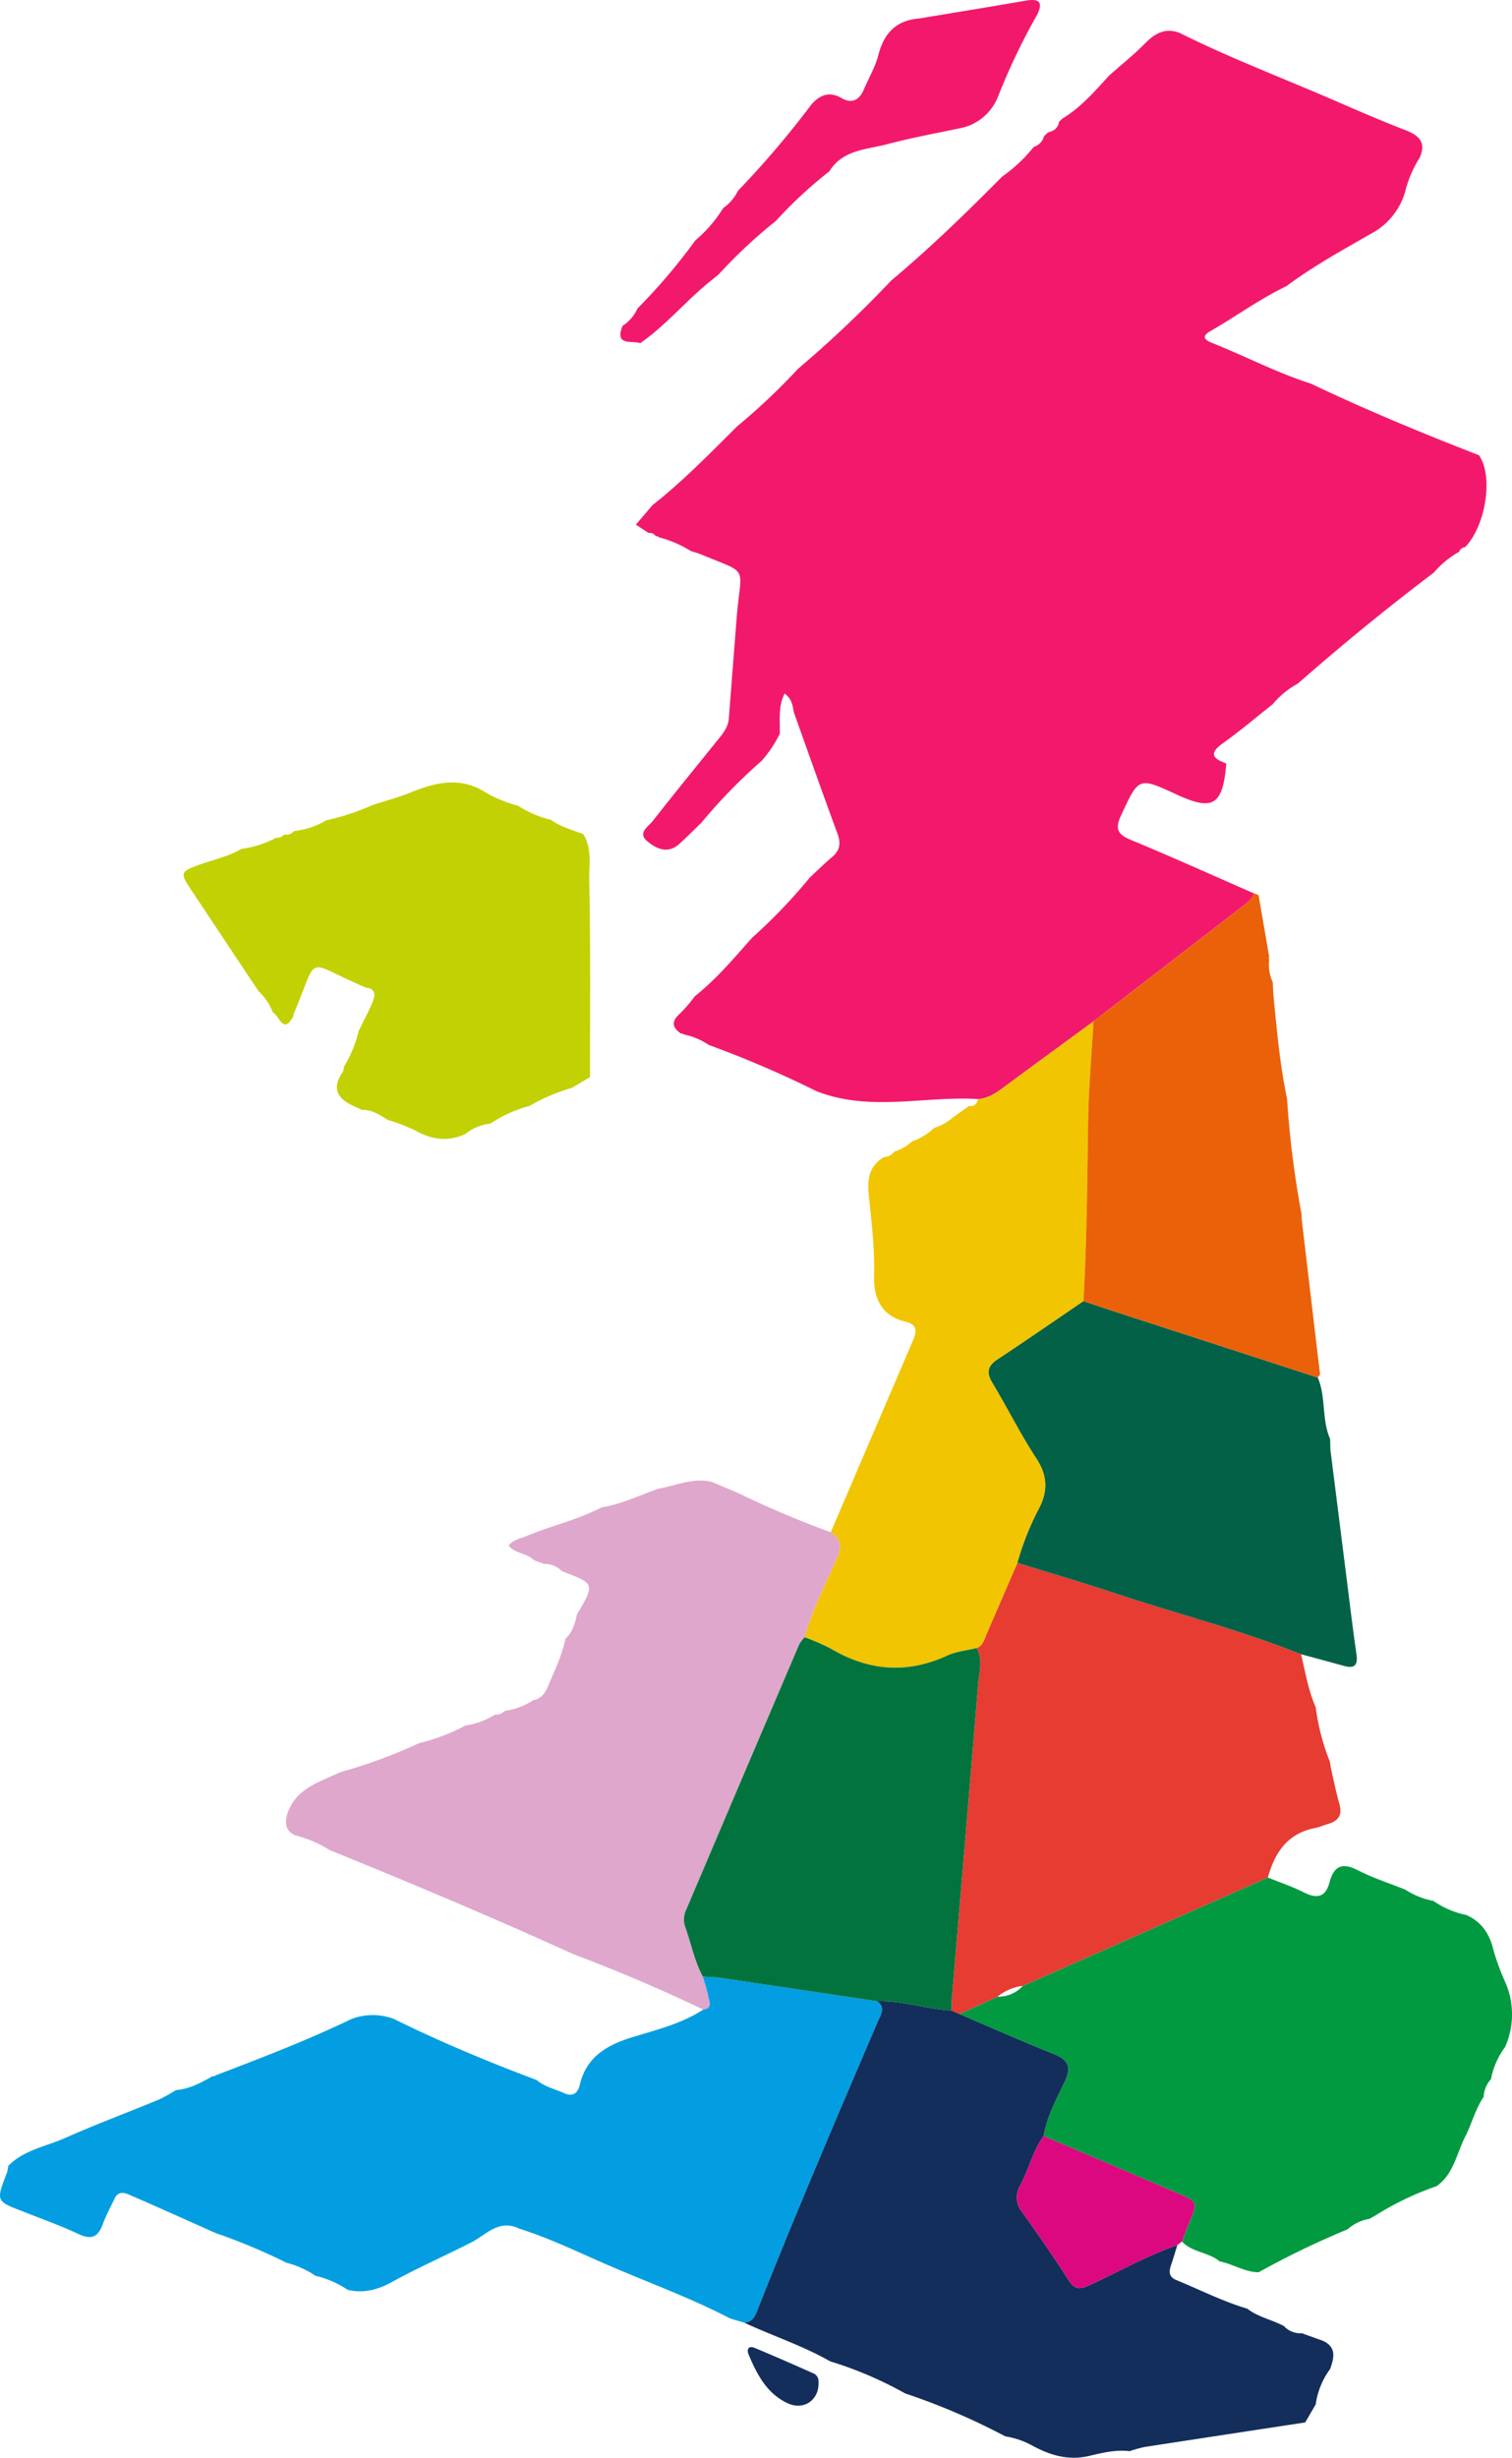
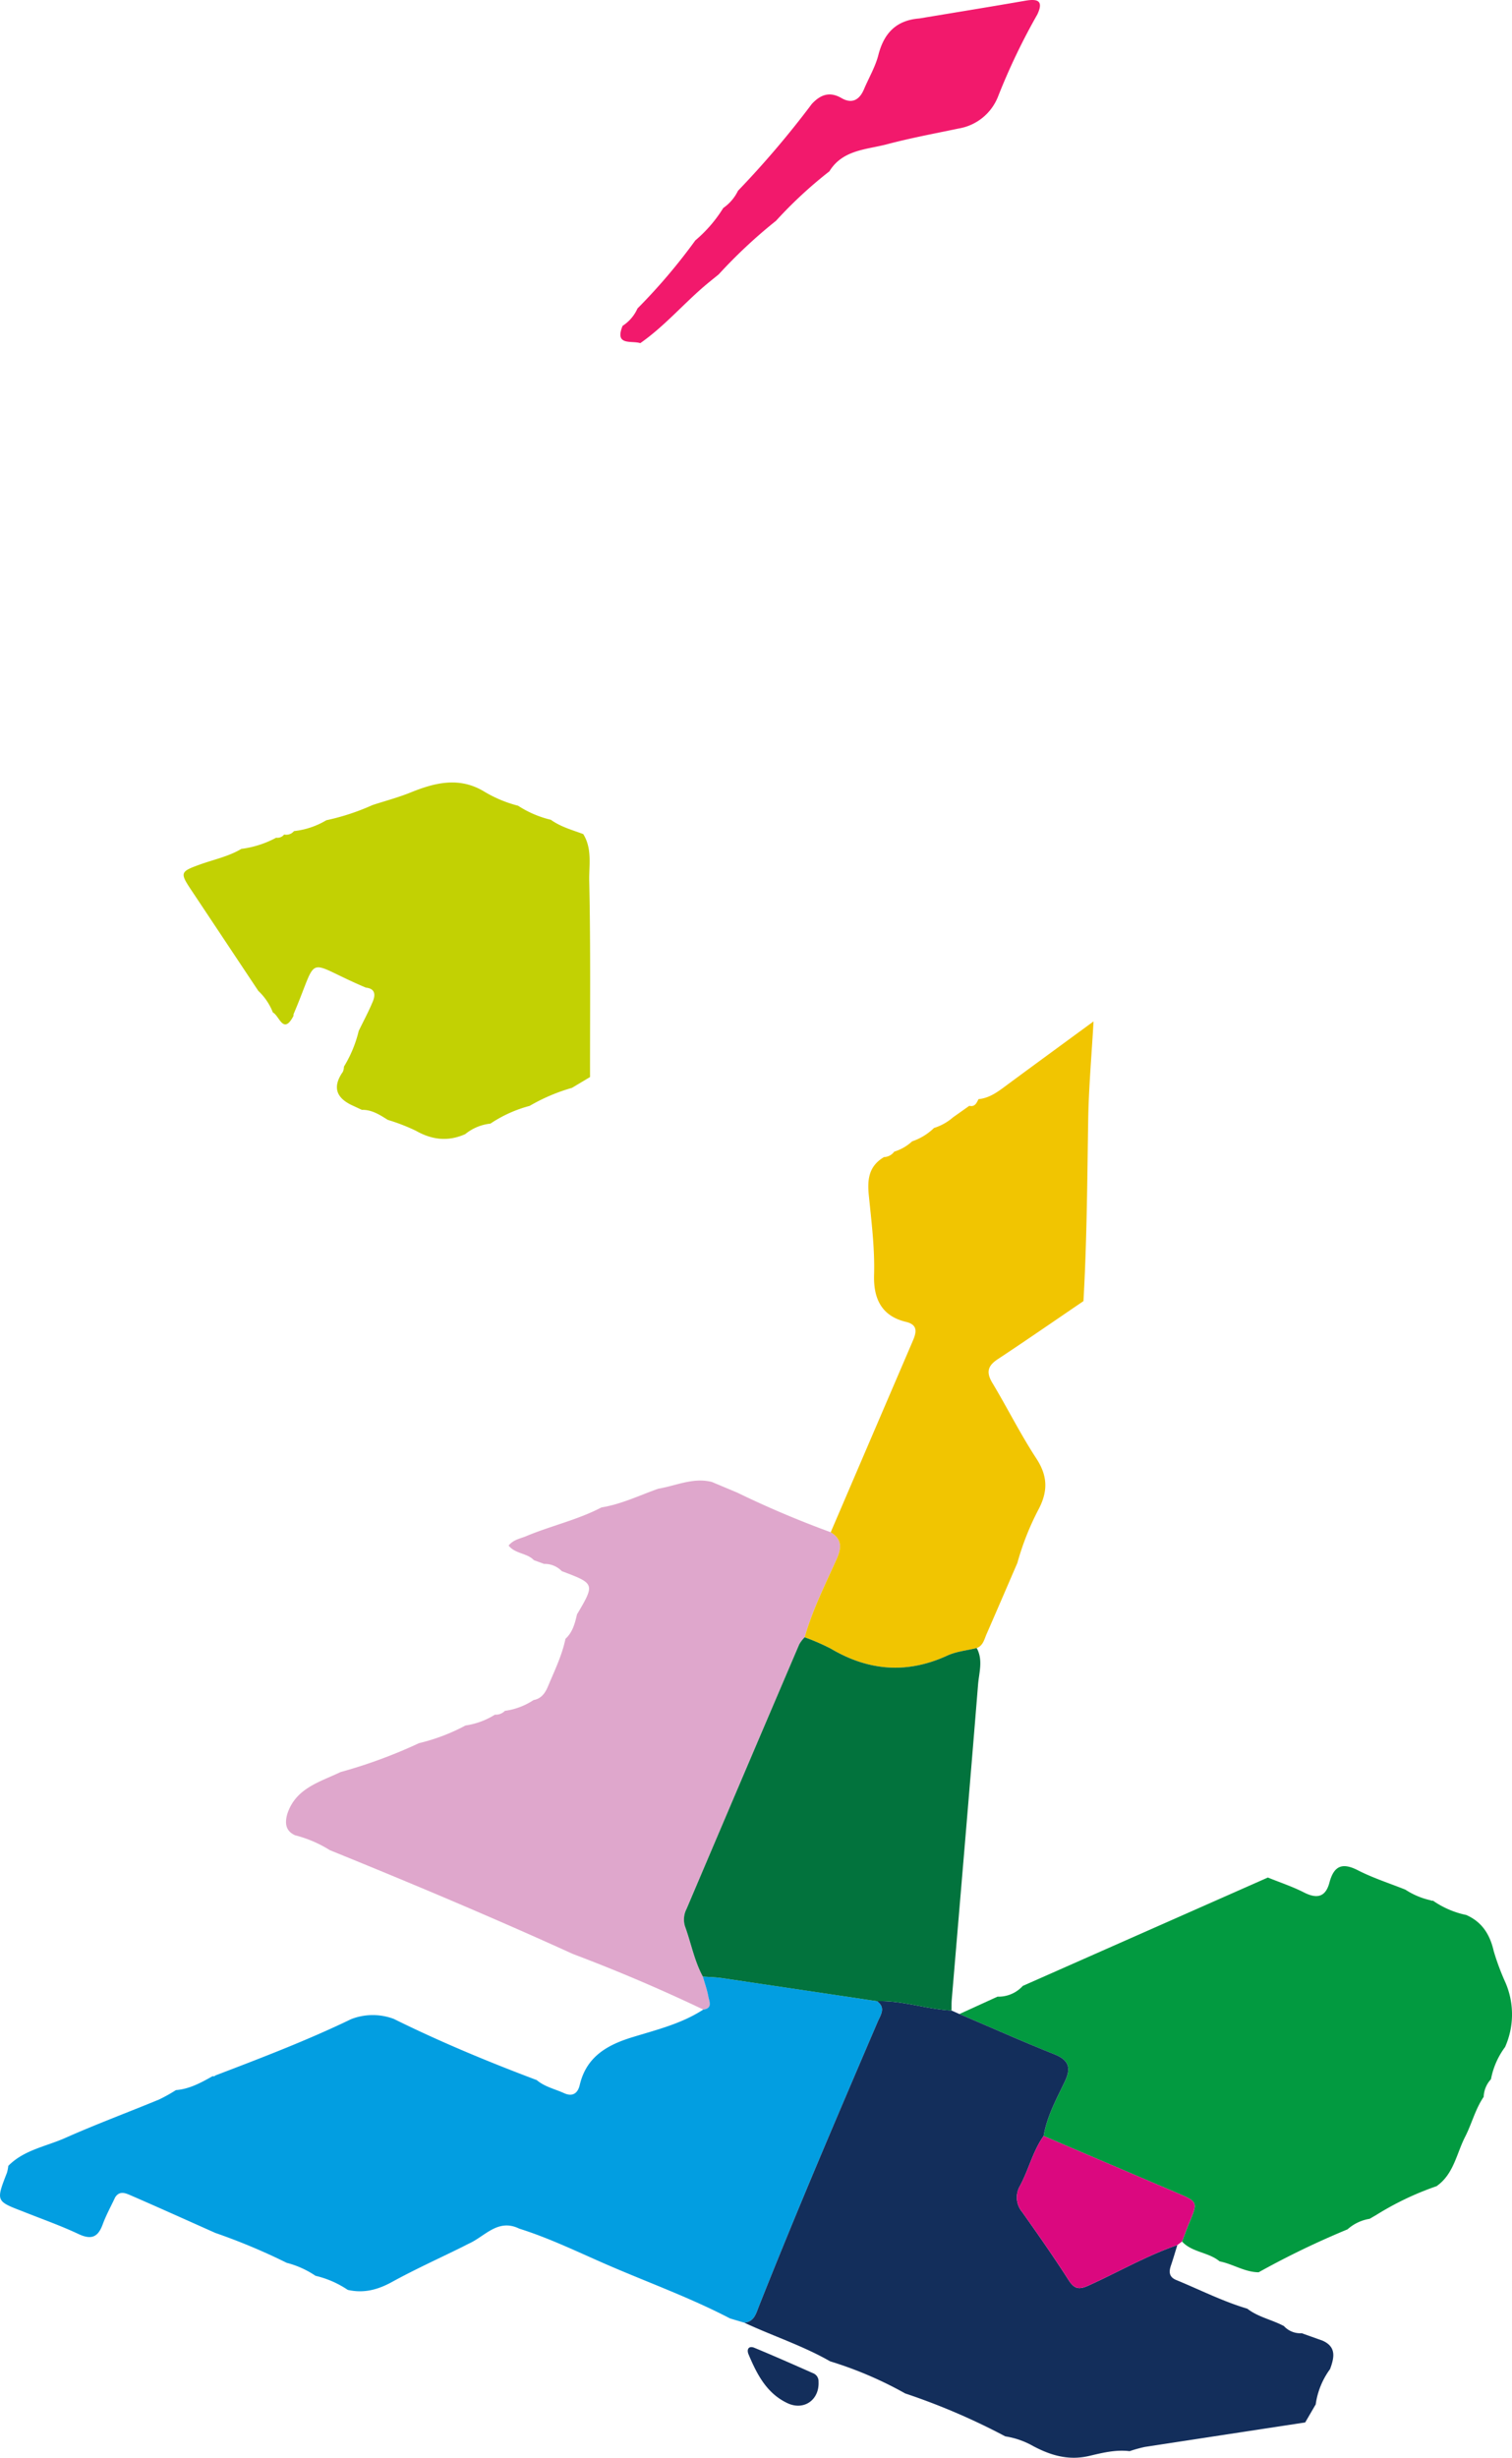
<svg xmlns="http://www.w3.org/2000/svg" width="352.824" height="573.207" viewBox="0 0 352.824 573.207">
  <g id="Group_17" data-name="Group 17" transform="translate(-1279.667 -226.461)">
    <path id="Path_18" data-name="Path 18" d="M1614.882,736.338a68.858,68.858,0,0,0-14.1,6.732l-1.511.875a10.181,10.181,0,0,0-5.16,2.457,199.028,199.028,0,0,0-20.755,10.022l.056-.006c-3.283-.018-6.036-1.941-9.155-2.549-2.592-2.169-6.385-2.057-8.768-4.623.544-1.423,1.049-2.862,1.639-4.265,2.1-5,2.106-4.979-3-7.154q-15.469-6.587-30.927-13.2c.769-4.571,2.988-8.6,4.942-12.693,1.535-3.217.954-5.008-2.466-6.371-7.44-2.963-14.759-6.232-22.127-9.376l8.885-4.054a7.664,7.664,0,0,0,5.9-2.506l57.186-25.277c2.812,1.141,5.718,2.1,8.41,3.471,3.033,1.549,5.054,1.115,5.958-2.288,1.021-3.839,2.918-4.781,6.622-2.883,3.542,1.815,7.385,3.041,11.1,4.526a17.757,17.757,0,0,0,5.837,2.468l.3.111h.321a20.967,20.967,0,0,0,7.707,3.321l-.039-.024c3.741,1.612,5.6,4.556,6.491,8.462a56.747,56.747,0,0,0,2.749,7.367,18.74,18.74,0,0,1-.1,15l.035-.048a18.237,18.237,0,0,0-3.333,7.569l.02-.031a6.392,6.392,0,0,0-1.722,4.2l-.016-.038c-1.943,2.857-2.752,6.242-4.3,9.269C1619.532,728.755,1618.9,733.538,1614.882,736.338Z" fill="#029a40" />
-     <path id="Path_19" data-name="Path 19" d="M1575.518,664.349l-57.186,25.277a11.486,11.486,0,0,0-5.9,2.506q-4.443,2.026-8.887,4.054l-1.845-.821c.016-.832-.015-1.669.054-2.5,2.057-24.5,4.158-48.99,6.141-73.492.228-2.822,1.218-5.756-.315-8.547,1.486-.573,1.752-2.024,2.289-3.253,2.415-5.529,4.8-11.071,7.194-16.608,7.517,2.326,15.075,4.528,22.543,7.005,14.535,4.821,29.407,8.613,43.66,14.3,1,4.159,1.683,8.4,3.416,12.36a52.484,52.484,0,0,0,3.332,12.767l.2,1.4c.657,2.8,1.208,5.638,2,8.4.731,2.554-.233,3.94-2.612,4.646-1.052.313-2.073.766-3.142.976C1580.07,654.076,1577.129,658.572,1575.518,664.349Z" fill="#e63c32" />
-     <path id="Path_20" data-name="Path 20" d="M1583.265,612.269c-14.253-5.683-29.125-9.475-43.66-14.3-7.468-2.477-15.026-4.679-22.545-7.008a63.27,63.27,0,0,1,5.076-12.747c2.1-4.153,1.937-7.645-.659-11.613-3.72-5.686-6.762-11.81-10.267-17.642-1.473-2.451-1.072-3.961,1.269-5.506,6.721-4.435,13.343-9.018,20-13.544,2.749.917,5.493,1.85,8.249,2.746q23.214,7.548,46.432,15.081c1.987,4.578.865,9.785,2.9,14.352l.048,2.437q1.815,14.409,3.631,28.819c.8,6.313,1.55,12.634,2.458,18.932.372,2.579-.462,3.4-2.937,2.71C1589.938,614.064,1586.6,613.174,1583.265,612.269Z" fill="#036147" />
-     <path id="Path_21" data-name="Path 21" d="M1538.431,244.132c2.844-2.522,5.825-4.909,8.491-7.606,2.311-2.338,4.7-3.63,7.968-2.411C1566.679,240,1579,244.668,1591.074,249.9c5.473,2.373,10.948,4.754,16.511,6.9,3.184,1.231,4.977,2.839,3.376,6.421a27,27,0,0,0-3.4,7.935,16.093,16.093,0,0,1-8.075,9.864c-6.658,3.839-13.433,7.542-19.612,12.173-6.222,2.98-11.794,7.06-17.754,10.482-1.921,1.1-1.618,1.971.242,2.709,7.794,3.088,15.242,7.021,23.258,9.569,12.811,6.114,25.916,11.538,39.144,16.67,3.427,4.723,1.657,16.467-3.233,21.457a1.559,1.559,0,0,0-1.369,1.077,21.971,21.971,0,0,0-5.939,4.869q-16.32,12.345-31.687,25.856l.024-.016a20.7,20.7,0,0,0-6,4.927l.094-.094c-3.871,3.055-7.635,6.261-11.646,9.12-3.393,2.418-2.243,3.618.817,4.7-.814,9.744-3.076,11.169-11.534,7.269-9.02-4.16-8.867-4.089-13.015,4.826-1.531,3.288-.723,4.5,2.4,5.79,9.6,3.969,19.071,8.253,28.592,12.415-.505,1.555-1.807,2.376-3.009,3.3q-17.219,13.271-34.425,26.554c-6.986,5.123-13.985,10.227-20.948,15.38-1.793,1.326-3.6,2.534-5.894,2.748-12.637-.788-25.507,3.08-37.933-1.908a249.64,249.64,0,0,0-24.987-10.719,16.151,16.151,0,0,0-5.933-2.472l-.2-.218-.289.078c-2.193-1.456-2.39-2.909-.283-4.741a34.207,34.207,0,0,0,3.41-3.978c5-3.987,9.123-8.839,13.324-13.612a126.069,126.069,0,0,0,13.555-14.134c1.724-1.59,3.4-3.241,5.186-4.756,1.857-1.573,2.069-3.254,1.227-5.526-3.472-9.367-6.782-18.793-10.152-28.2-.28-1.565-.456-3.182-2.165-4.393-1.584,3.16-1.012,6.314-1.128,9.375a28.54,28.54,0,0,1-4.235,6.32,126.731,126.731,0,0,0-14.106,14.486c-1.688,1.621-3.348,3.273-5.073,4.855-2.666,2.445-5.348,1.184-7.482-.578-2.392-1.975.255-3.453,1.283-4.768,4.943-6.327,10.039-12.534,15.071-18.792,1.215-1.51,2.493-2.993,2.654-5.064q.93-12,1.868-23.991c1.049-12,2.948-9.581-8.369-14.312-.754-.315-1.558-.51-2.339-.761a26.311,26.311,0,0,0-7.566-3.242.421.421,0,0,0-.6-.189,1.691,1.691,0,0,0-1.725-.794l-2.963-1.948c1.376-1.608,2.62-3.061,3.863-4.515,7.1-5.607,13.4-12.071,19.8-18.429a148.625,148.625,0,0,0,14.165-13.381,273.551,273.551,0,0,0,21.748-20.589c9.105-7.63,17.621-15.89,25.972-24.328l-.059.061a35.35,35.35,0,0,0,7.346-6.9h0a3.607,3.607,0,0,0,2.412-2.506l.922-.886c1.321-.332,2.364-.955,2.576-2.453l.761-.759C1531.855,251.546,1535.1,247.793,1538.431,244.132Z" fill="#f2196c" />
    <path id="Path_22" data-name="Path 22" d="M1494.186,230.766c8.248-1.372,16.5-2.705,24.741-4.138,2.9-.5,4.316.01,2.792,3.218a149.4,149.4,0,0,0-9.144,19.091,11.987,11.987,0,0,1-9.239,7.5c-5.559,1.167-11.155,2.206-16.641,3.657-4.831,1.278-10.375,1.262-13.483,6.311l.008,0a101.142,101.142,0,0,0-12.608,11.7l.08-.106a118.808,118.808,0,0,0-13.326,12.461c-1.165.954-2.349,1.885-3.489,2.868-5,4.312-9.346,9.365-14.8,13.165-2.046-.659-6.065.706-4.129-4.033a9.384,9.384,0,0,0,3.472-4.044l-.022.018a135.706,135.706,0,0,0,13.519-15.9,31.766,31.766,0,0,0,6.52-7.558,10.466,10.466,0,0,0,3.455-4.048l-.048.061a218.609,218.609,0,0,0,17.259-20.284c1.982-2.128,4.119-3,6.936-1.362,2.43,1.409,4.182.431,5.236-2.062,1.126-2.664,2.651-5.22,3.358-7.987C1485.943,234.161,1488.836,231.183,1494.186,230.766Z" fill="#f2196c" />
    <path id="Path_23" data-name="Path 23" d="M1346.661,649.673c1.905-6.141,7.559-7.563,12.47-9.921a116.436,116.436,0,0,0,18.31-6.74,45.4,45.4,0,0,0,10.928-4.161l-.064.033a17.694,17.694,0,0,0,6.861-2.524,2.909,2.909,0,0,0,2.312-.882l-.017,0a16.065,16.065,0,0,0,6.71-2.517c1.842-.323,2.741-1.687,3.381-3.225,1.51-3.627,3.264-7.168,4.063-11.058,1.681-1.53,2.21-3.6,2.694-5.7,4.179-7.054,4.143-7.168-3.15-9.936-.127-.048-.256-.092-.385-.137a5.54,5.54,0,0,0-4.151-1.7l-2.38-.875c-1.591-1.691-4.373-1.451-5.891-3.411,1.162-1.406,2.727-1.61,4.088-2.181,5.818-2.438,12.048-3.8,17.67-6.754l-.093.047c4.657-.748,8.878-2.824,13.274-4.367,4.138-.691,8.113-2.679,12.477-1.577l5.882,2.466a233.127,233.127,0,0,0,21.862,9.265c2.635,1.612,2.567,3.6,1.378,6.259-2.68,5.991-5.649,11.878-7.461,18.229a8.261,8.261,0,0,0-1.256,1.632q-13.179,30.837-26.292,61.7a5.368,5.368,0,0,0-.377,4.057c1.427,3.9,2.168,8.045,4.172,11.741.437,1.536.987,3.052,1.274,4.616.214,1.166,1.062,2.78-1.182,3.084q-14.947-7.126-30.436-12.966c-18.711-8.519-37.664-16.47-56.708-24.207a28.425,28.425,0,0,0-8.073-3.462C1346.33,653.521,1346.12,651.744,1346.661,649.673Z" fill="#dfa7cc" />
    <path id="Path_24" data-name="Path 24" d="M1443.769,695.148c2.243-.306,1.395-1.92,1.181-3.086-.287-1.564-.837-3.08-1.276-4.618,1.508.115,3.03.142,4.524.362q18.072,2.662,36.135,5.387c2.132,1.534.8,3.277.142,4.81-9.449,22.047-18.9,44.093-27.731,66.4-.641,1.62-1.086,3.563-3.375,3.774l-3.345-.993c-9.086-4.736-18.715-8.235-28.1-12.276-6.975-3-13.805-6.383-21.078-8.667-5.022-2.456-8.037,1.853-11.836,3.517l-1.585.808c-5.439,2.681-10.973,5.187-16.281,8.106-3.324,1.829-6.6,2.691-10.3,1.852l.027.036a22.7,22.7,0,0,0-7.587-3.325l.035.019a21.625,21.625,0,0,0-6.753-3.045,143.218,143.218,0,0,0-16.656-6.974c-6.558-2.922-13.1-5.877-19.689-8.735-1.2-.52-2.642-1.2-3.684.443-.983,2.1-2.117,4.151-2.914,6.323-1.1,3.009-2.69,3.618-5.661,2.217-4.214-1.986-8.637-3.529-12.971-5.262-6.278-2.406-6.272-2.4-3.7-9.03a8.817,8.817,0,0,0,.307-1.588c3.657-3.733,8.791-4.516,13.288-6.516,7.2-3.2,14.6-5.952,21.892-8.962a36.982,36.982,0,0,0,3.945-2.2c3.185-.241,5.887-1.754,8.59-3.264a.459.459,0,0,0,.583-.138c10.7-4.086,21.4-8.168,31.731-13.155a13.947,13.947,0,0,1,9.935-.046c10.856,5.368,22.024,10.005,33.352,14.268,1.846,1.57,4.208,2.062,6.339,3.035,2.034.927,3.244.052,3.7-1.908,1.538-6.552,6.362-9.315,12.254-11.118C1432.872,699.857,1438.7,698.453,1443.769,695.148Z" fill="#029ee1" />
    <path id="Path_25" data-name="Path 25" d="M1453.369,768.175c2.289-.211,2.734-2.154,3.375-3.774,8.835-22.3,18.282-44.351,27.731-66.4.657-1.533,1.99-3.276-.145-4.811,5.9-.208,11.525,1.872,17.368,2.172l1.846.822c7.37,3.144,14.689,6.413,22.129,9.376,3.42,1.363,4,3.154,2.466,6.371-1.954,4.1-4.173,8.122-4.94,12.694-2.521,3.544-3.474,7.833-5.5,11.607a5.316,5.316,0,0,0,.52,6.169c3.68,5.206,7.347,10.428,10.782,15.8,1.338,2.092,2.4,2.334,4.65,1.315,6.924-3.132,13.536-6.96,20.749-9.452-.494,1.588-.955,3.187-1.492,4.76-.511,1.5-.461,2.7,1.243,3.4,5.51,2.264,10.837,4.979,16.572,6.682,2.551,1.984,5.769,2.561,8.551,4.058a5.167,5.167,0,0,0,4.151,1.664l4.88,1.742c3.308,1.492,2.676,4.017,1.734,6.623l.021-.032a18.157,18.157,0,0,0-3.389,8.368l-.006-.068-2.433,4.178q-18.7,2.844-37.4,5.708a30.7,30.7,0,0,0-3.574.991c-3.214-.4-6.367.383-9.384,1.1-4.809,1.134-8.916-.075-13.04-2.244a19.147,19.147,0,0,0-6.586-2.31,153.6,153.6,0,0,0-23.351-10.008,89.189,89.189,0,0,0-17.521-7.494C1467,773.53,1459.993,771.274,1453.369,768.175Z" fill="#132e5b" />
    <path id="Path_26" data-name="Path 26" d="M1470.672,781.937c.23,4.241-3.415,6.815-7.26,5-4.854-2.288-7.124-6.749-9.075-11.385-.482-1.146.012-2.085,1.385-1.516,4.592,1.9,9.138,3.912,13.683,5.923A2,2,0,0,1,1470.672,781.937Z" fill="#132e5b" />
    <path id="Path_27" data-name="Path 27" d="M1554.4,750.062c-7.213,2.492-13.825,6.32-20.749,9.452-2.255,1.019-3.312.777-4.65-1.315-3.435-5.368-7.1-10.59-10.782-15.8a5.316,5.316,0,0,1-.52-6.169c2.022-3.774,2.975-8.063,5.5-11.607q15.461,6.6,30.925,13.2c5.109,2.175,5.1,2.156,3,7.154-.59,1.4-1.095,2.842-1.637,4.261C1555.129,749.512,1554.766,749.787,1554.4,750.062Z" fill="#db087f" />
    <path id="Path_28" data-name="Path 28" d="M1467.429,608.313c1.812-6.351,4.781-12.238,7.461-18.229,1.189-2.661,1.257-4.647-1.379-6.259q9.579-22.324,19.163-44.646c.871-2.026,1.212-3.758-1.619-4.43-5.789-1.373-7.581-5.57-7.424-10.932.184-6.263-.616-12.464-1.232-18.656-.379-3.811.1-6.791,3.543-8.834a3.121,3.121,0,0,0,2.4-1.273,10.907,10.907,0,0,0,4.172-2.4,13.6,13.6,0,0,0,5.132-3.147l-.071.039a12.315,12.315,0,0,0,4.5-2.508l3.777-2.673c1.319.316,1.7-.67,2.149-1.555,2.292-.214,4.1-1.422,5.893-2.748,6.963-5.153,13.962-10.257,20.95-15.382-.435,7.739-1.133,15.478-1.254,23.225-.217,14.009-.3,28.019-1.1,42.012-6.661,4.526-13.283,9.109-20,13.544-2.341,1.545-2.742,3.055-1.269,5.506,3.505,5.832,6.547,11.956,10.267,17.642,2.6,3.968,2.76,7.46.659,11.613a63.27,63.27,0,0,0-5.076,12.747c-2.393,5.54-4.777,11.082-7.192,16.611-.537,1.229-.8,2.68-2.289,3.253-2.287.563-4.731.78-6.832,1.746-9.411,4.326-18.393,3.612-27.219-1.612A51.42,51.42,0,0,0,1467.429,608.313Z" fill="#f1c501" />
    <path id="Path_29" data-name="Path 29" d="M1467.429,608.313a51.42,51.42,0,0,1,6.1,2.65c8.826,5.224,17.808,5.938,27.219,1.612,2.1-.966,4.545-1.183,6.832-1.746,1.533,2.791.543,5.725.315,8.547-1.983,24.5-4.084,48.995-6.141,73.492-.069.828-.038,1.665-.054,2.5-5.844-.3-11.465-2.381-17.369-2.173q-18.062-2.7-36.132-5.386c-1.494-.22-3.016-.247-4.524-.362-2-3.694-2.743-7.839-4.17-11.739a5.368,5.368,0,0,1,.377-4.057q13.115-30.866,26.292-61.7A8.261,8.261,0,0,1,1467.429,608.313Z" fill="#02733d" />
-     <path id="Path_30" data-name="Path 30" d="M1532.483,529.913c.806-13.993.885-28,1.1-42.012.121-7.747.819-15.486,1.254-23.225q17.208-13.275,34.423-26.552c1.2-.927,2.5-1.748,3.007-3.306q.539.189,1.079.382,1.246,7.229,2.491,14.457a.312.312,0,0,0,0,.5,9.754,9.754,0,0,0,.822,5.375l.156,3c.792,8.094,1.491,16.2,3.184,24.176a223.589,223.589,0,0,0,3.353,26.751q.049.825.1,1.651,1.852,15.682,3.706,31.365c.179,1.514.372,3.027.558,4.54l-.555.724q-23.217-7.539-46.432-15.081C1537.976,531.763,1535.232,530.83,1532.483,529.913Z" fill="#ea6109" />
    <path id="Path_31" data-name="Path 31" d="M1335.991,424.442a23.313,23.313,0,0,0,8.117-2.607,1.983,1.983,0,0,0,1.865-.742,2.343,2.343,0,0,0,2.3-.8,18.626,18.626,0,0,0,7.543-2.53,53.382,53.382,0,0,0,10.766-3.538c2.994-.976,6.056-1.784,8.968-2.963,5.624-2.277,11.188-3.64,16.884-.322a29.642,29.642,0,0,0,8.131,3.44,24.292,24.292,0,0,0,7.7,3.29l-.03.005c2.279,1.629,4.954,2.357,7.529,3.314,2.147,3.423,1.32,7.355,1.4,10.96.337,15.231.17,30.473.187,45.711l-4.218,2.518a42.984,42.984,0,0,0-9.873,4.205,30.317,30.317,0,0,0-9.154,4.136,11.141,11.141,0,0,0-5.936,2.5l.028-.036c-3.971,1.763-7.709,1.34-11.483-.8a45.534,45.534,0,0,0-6.561-2.539c-1.862-1.173-3.709-2.388-6.045-2.335l-1.931-.9c-3.882-1.7-5.135-4.218-2.5-7.982a3.238,3.238,0,0,0,.247-1.2,28.7,28.7,0,0,0,3.447-8.324c1.109-2.285,2.321-4.529,3.291-6.872.618-1.492.615-3-1.61-3.226-14.715-6.214-10.714-8.252-16.871,6.153a1.2,1.2,0,0,0-.018.413c-2.413,4.631-3.306-.111-4.859-.789l.045.031a13.819,13.819,0,0,0-3.407-5.053q-7.827-11.765-15.654-23.528c-2.682-4.029-2.561-4.286,2.023-5.941C1329.558,426.919,1332.984,426.231,1335.991,424.442Z" fill="#c2d103" />
  </g>
</svg>